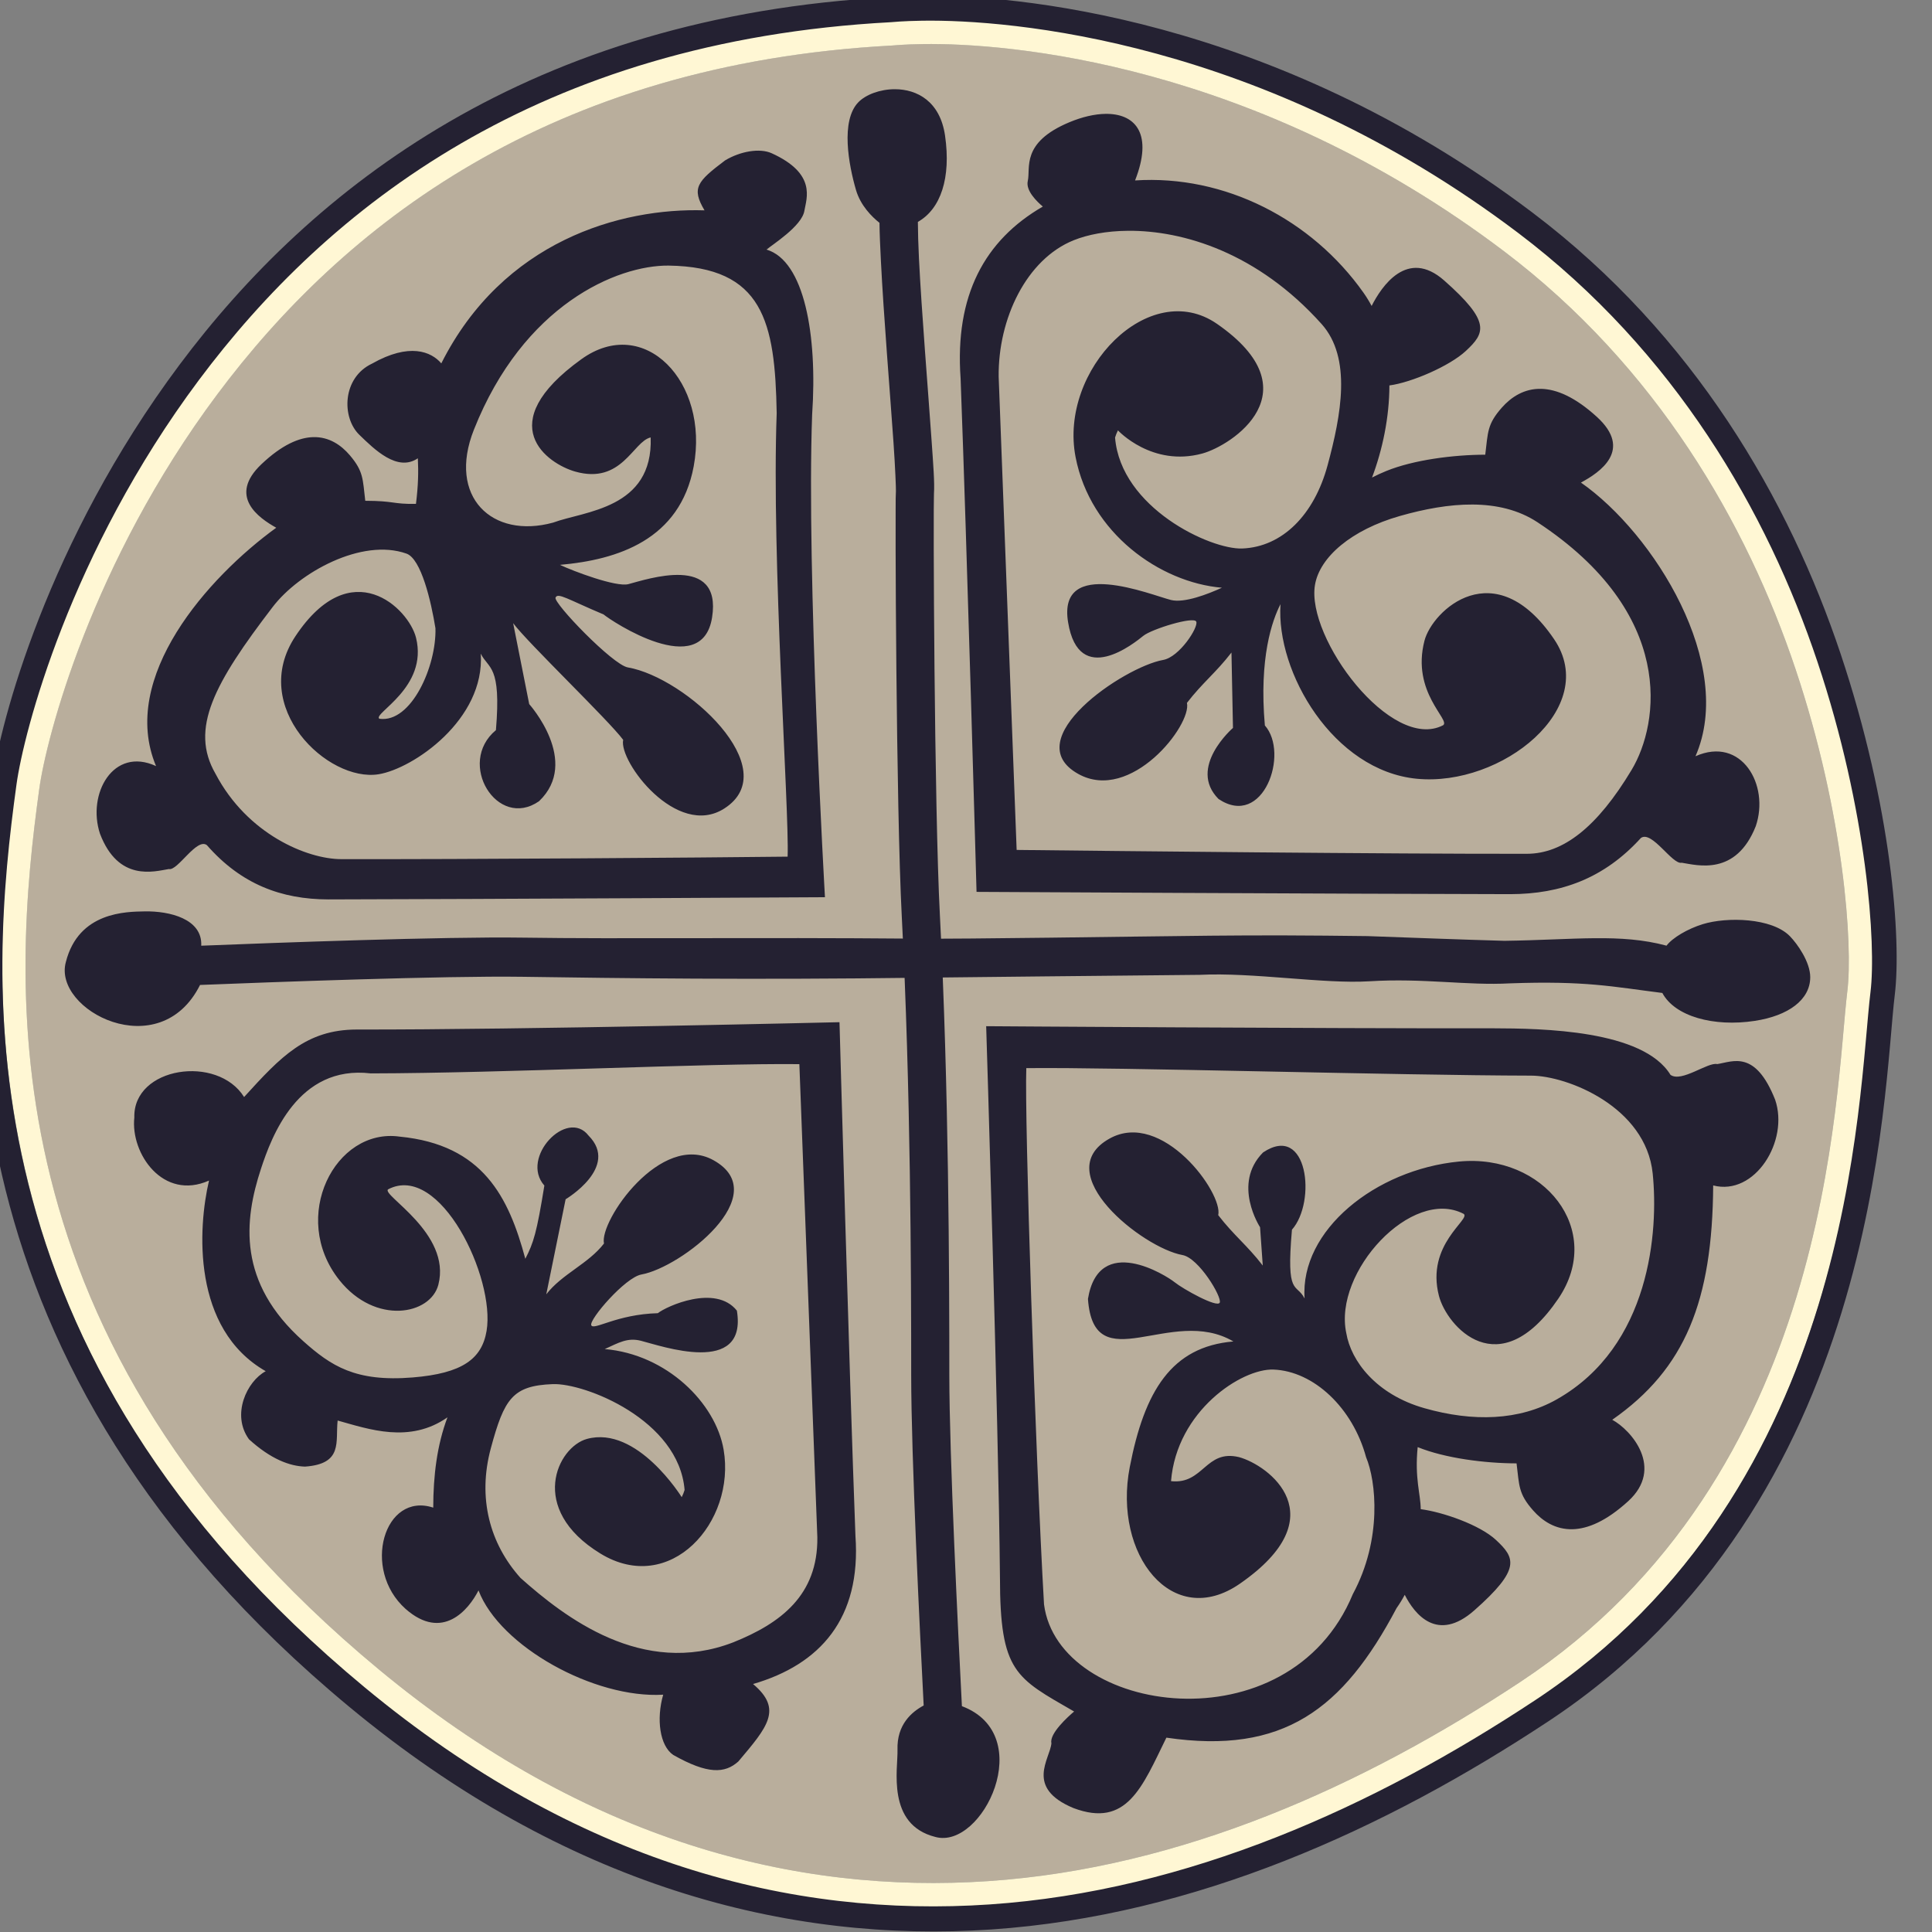
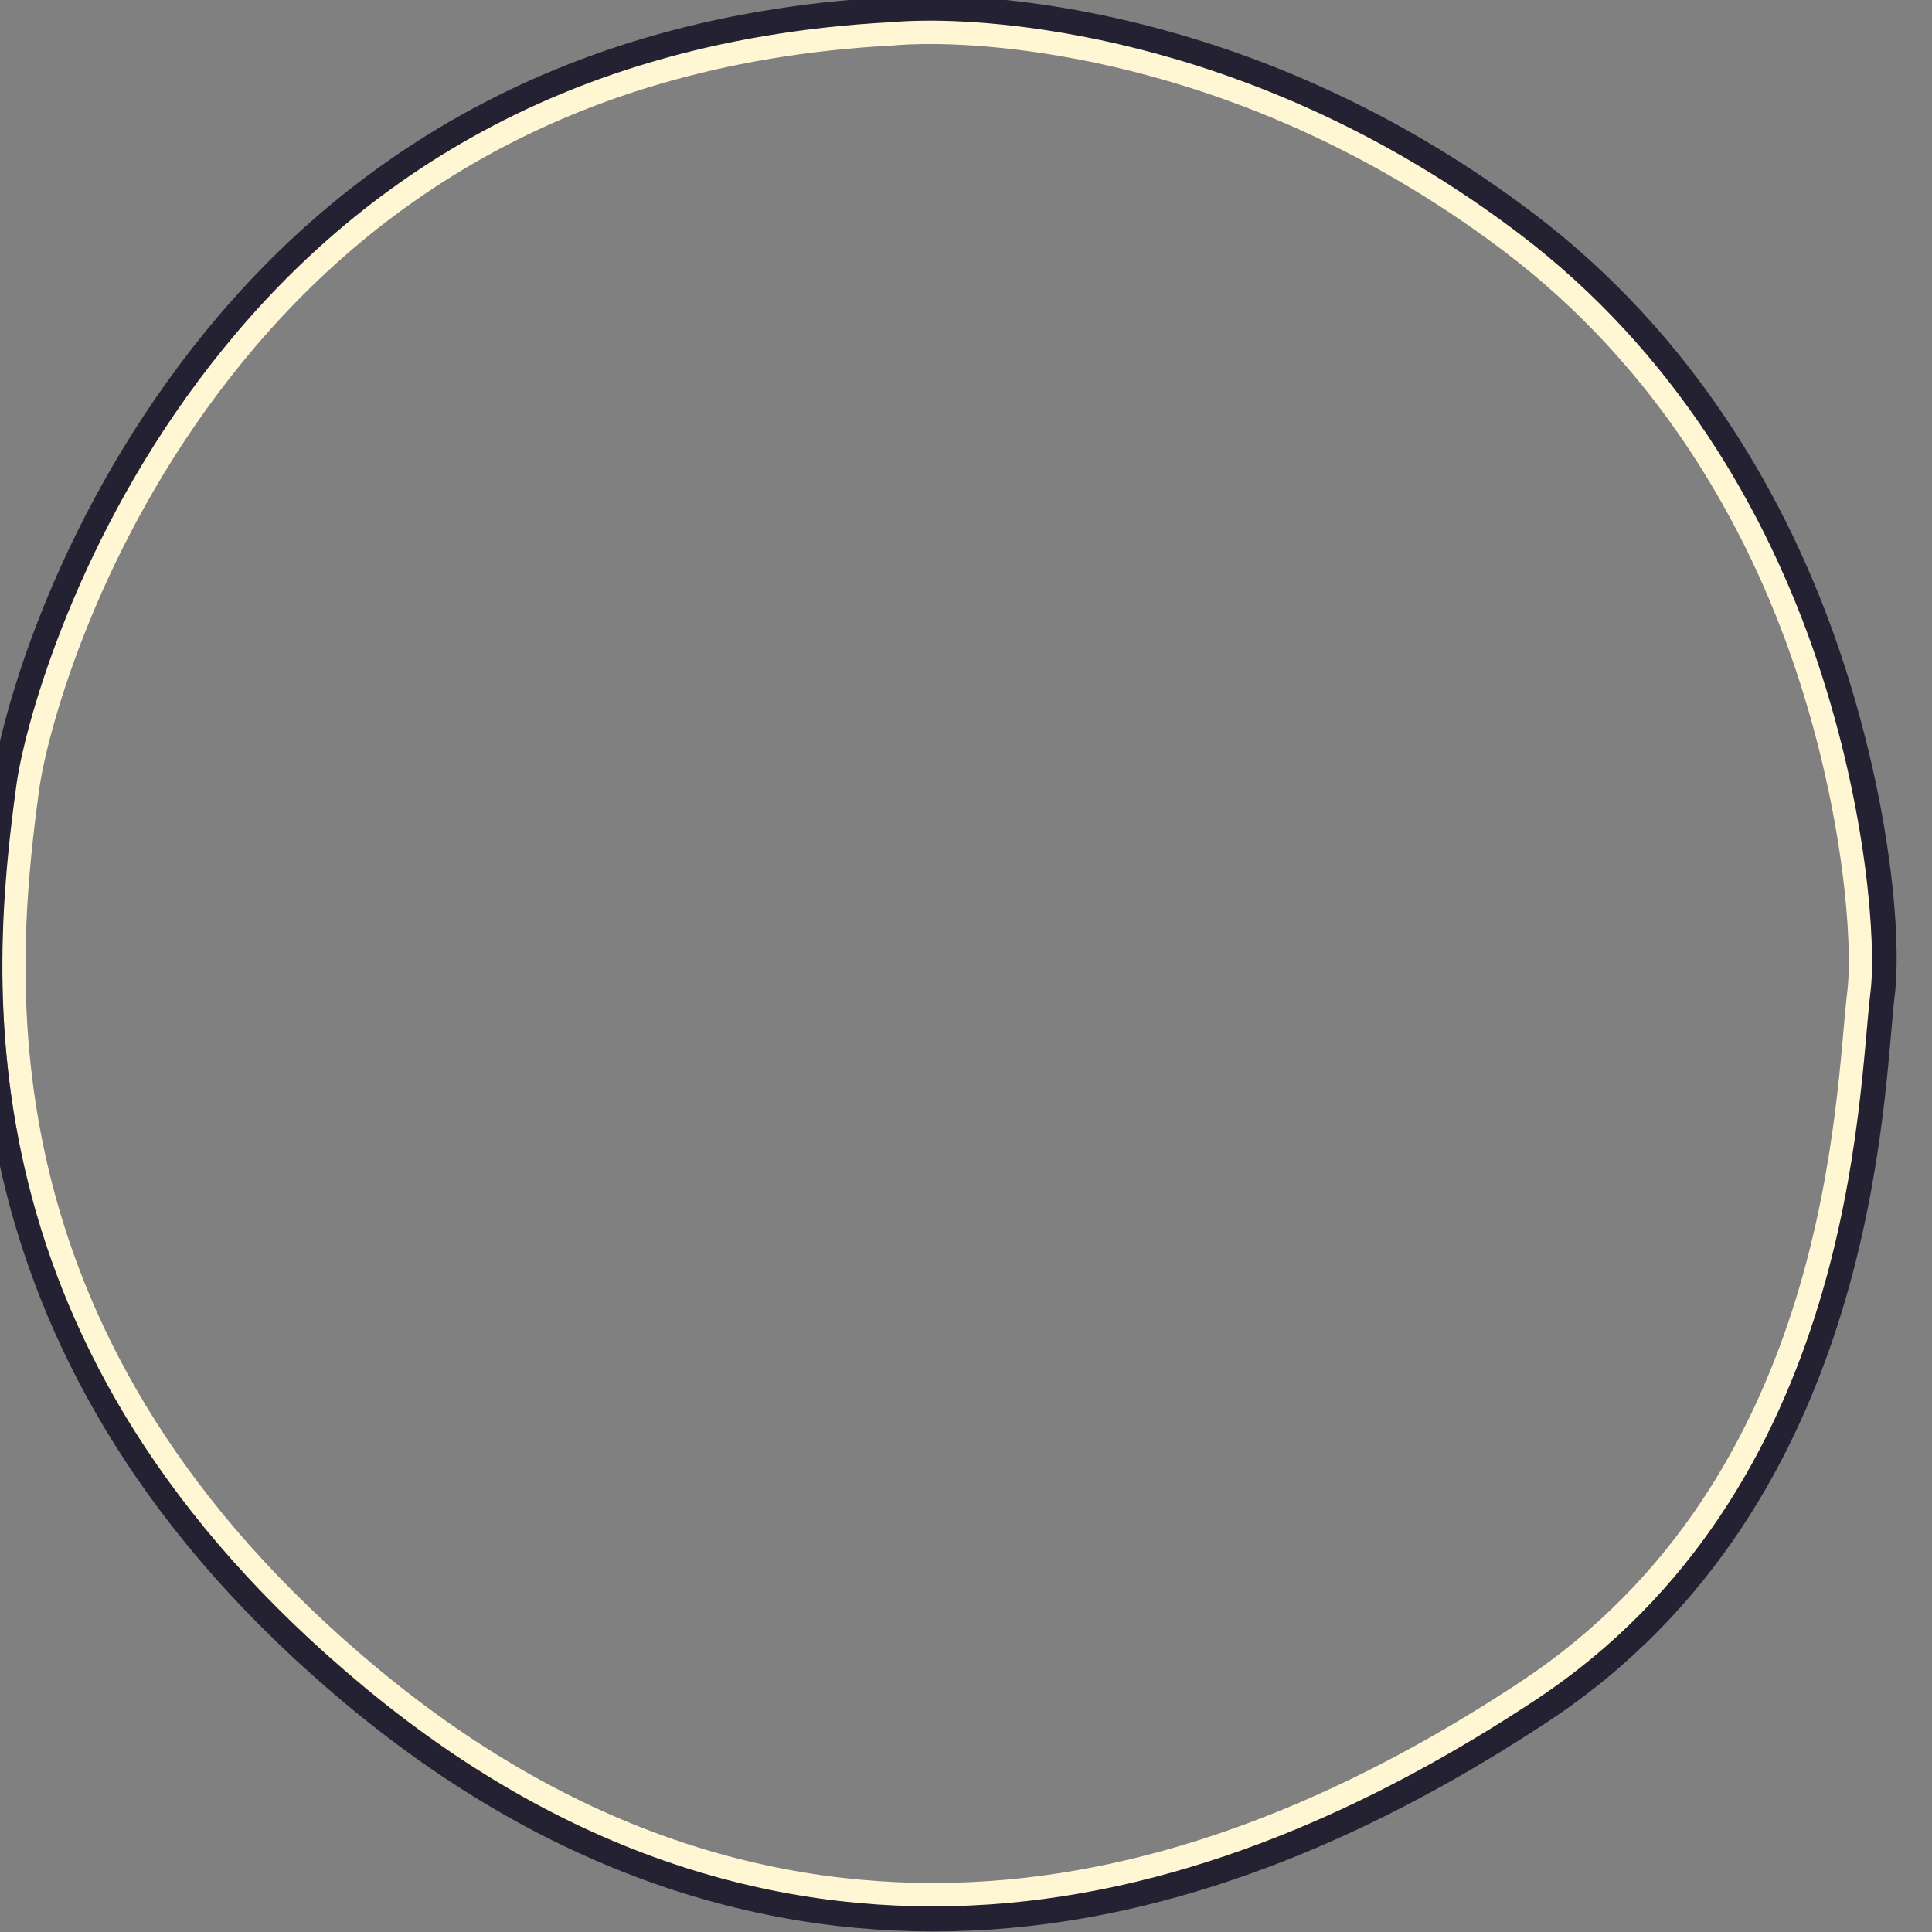
<svg xmlns="http://www.w3.org/2000/svg" width="60" height="60" version="1.1" viewBox="0 0 60 60">
  <rect x="0" y="0" width="60" height="60" fill="#808080" stroke="none" />
  <g transform="translate(0,-281.12)">
    <g transform="matrix(.037 0 0 .038 -93.943 351.8)" shape-rendering="auto">
-       <path d="m3313.7-1824c70.885-1.019 278.11 15.005 487.5 169.2 128.2 94.412 203.94 222.59 244.88 341.69 40.948 119.1 48.106 225.91 43.476 262.95-10.483 83.865-12.338 395.9-274.29 564.58-132.41 85.265-284.66 152.19-446.6 162.92-161.93 10.736-338.06-32.823-511.7-172.99-332.42-268.34-307.13-562.88-285.04-719.56 5.924-42.004 43.886-184.92 149.26-322.3 105.37-137.38 277.51-270.29 566.65-285.3l0.242-0.014 0.242-0.023s9.021-0.915 25.379-1.15z" color="#000000" color-rendering="auto" dominant-baseline="auto" fill="#b9ae9c" image-rendering="auto" solid-color="#000000" style="font-feature-settings:normal;font-variant-alternates:normal;font-variant-caps:normal;font-variant-ligatures:normal;font-variant-numeric:normal;font-variant-position:normal;isolation:auto;mix-blend-mode:normal;shape-padding:0;text-decoration-color:#000000;text-decoration-line:none;text-decoration-style:solid;text-indent:0;text-orientation:mixed;text-transform:none;white-space:normal" />
-       <path d="m3147.6-1728.9c12.802-7.524 29.166-10.256 39.116-5.854 37.799 16.723 29.229 36.737 27.423 47.101-2.192 12.58-27.043 27.643-31.746 31.638 31.612 9.141 42.878 69.515 38.271 134.91-4.861 129.93 10.76 394.36 10.76 394.36s-286.57 1.58-416.92 1.798c-39.436-0.096-73.163-12.416-101.86-44.356-8.543-6.343-24.607 21.334-31.902 19.529-12.218 1.953-42.293 10.743-57.8-28.808-11.068-32.541 11.1-71.511 47.038-55.327-31.301-72.563 43.772-154.48 100.89-194.8-14.753-7.993-40.877-25.714-12.38-51.968 17.094-15.749 31.465-21.753 43.313-22.078 13.428-0.368 23.617 6.559 30.857 14.86 11.518 13.206 10.747 19.339 12.931 37.168 24.735 0.044 22.721 2.842 42.556 2.526 1.954-15.482 2.132-26.023 1.576-37.254-17.159 11.368-36.379-7.199-49.088-19.167-15.037-14.16-14.434-46.687 10.602-58.188 31.415-17.325 49.724-9.863 58.174-0.215 51.774-100.07 150.4-127.23 220.93-125.07-11.078-18.205-6.298-23.511 17.252-40.807zm-47.459 85.953c-43.162-0.334-121.77 31.967-163.39 134.17-22.357 54.902 15.388 89.537 66.53 75.876 25.866-9.427 84.043-11.011 81.859-69.6-14.757 3.151-24.117 38.716-63.342 27.902-23.026-6.348-71.009-38.443 5.196-91.854 52.703-36.939 107.46 18.458 94.26 87.572-11.475 60.083-63.898 76.391-112.28 80.514 11.015 5.067 47.068 18.369 57.46 15.751 15.507-3.906 78.713-25.07 70.254 27.175-8.458 52.245-84.485 2.981-91.064-2.39-30.317-12.442-38.463-18.151-40.342-13.756-1.88 4.394 47.923 54.914 60.696 57.042 48.556 8.087 132.72 83.144 80.906 115.34-39.913 24.801-88.736-38.655-84.82-56.152-12.296-16.113-80.056-79.24-92.352-95.353l13.473 66.135s43.289 46.907 8.247 79.385c-35.008 23.681-69.591-31.081-36.183-58.104 4.652-53.522-6.236-49.754-12.718-62.494 3.646 53.912-56.872 94.006-85.713 98.549-42.768 6.736-109.25-55.066-69.861-112.79 46.957-68.806 95.122-22.698 101.23 1.227 10.407 40.758-36.654 61.953-30.789 66.211 26.849 3.697 48.002-43.111 47.095-73.945-3.669-22.089-11.955-56.739-24.306-61.02-37.535-13.012-90.24 15.544-112.22 43.495-49.095 62.432-69.956 99.555-48.098 136.4 26.769 49.665 77.141 69.749 105.46 69.802 104.84 0.197 302.56-1.216 374.76-2.041 1.451-38.579-13.643-243.06-9.177-362.42-1.365-74.692-11.243-119.52-90.774-120.63zm366.9-124c-9.209 0.1-19.74 2.48-30.527 6.875-40.911 16.668-32.324 37.376-34.85 47.982-1.867 7.841 7.57 16.772 12.625 20.904-48.949 27.557-73.971 72.691-69.02 140.33 5.225 134.4 13.387 419.75 13.387 419.75s308.01 1.634 448.12 1.859c42.387-0.099 78.638-12.844 109.48-45.883 9.182-6.562 26.448 22.068 34.289 20.201 13.132 2.02 45.458 11.112 62.125-29.799 11.897-33.661-11.931-73.972-50.559-57.23 33.644-75.06-34.763-181.96-96.156-223.66 15.857-8.268 43.936-26.599 13.307-53.756-18.374-16.29-33.82-22.502-46.555-22.838-14.433-0.381-25.385 6.785-33.166 15.371-12.38 13.66-11.552 20.004-13.898 38.447-26.586 0.046-60.049 4.208-82.996 13.285-4.083 1.615-8.095 3.416-12.027 5.373 8.793-22.668 14.531-49.179 14.576-75.27 18.443-2.347 50.502-15.806 64.162-28.186 16.162-14.647 21.214-23.738-18.182-57.578-31.052-26.673-52.631 4.949-60.898 20.807-2.055-3.758-4.339-7.395-6.875-10.887-43.477-59.848-116.43-96.461-191.68-91.693 15.016-37.35 0.915-53.851-22.861-54.393-0.602-0.014-1.21-0.016-1.824-0.01zm18.766 95.561c46.392-0.346 108.88 17.982 162.43 76.15 25.591 27.797 16.452 74.503 5.062 115.53-11.221 40.419-37.937 66.724-71.686 67.971-26.658 0.985-101.91-33.266-106.69-90.682 0.58-1.905 1.394-3.869 2.418-5.869 0.118 0.125 28.636 30.121 70.797 18.936 24.749-6.566 94.238-50.738 12.33-105.99-56.647-38.21-132.87 37.379-118.69 108.87 12.333 62.15 70.851 102.53 122.85 106.79-11.839 5.242-31.589 12.732-42.76 10.024-16.667-4.041-95.46-35.86-86.369 18.184 9.091 54.043 56.064 16.667 63.135 11.111s42.427-16.163 44.447-11.617-14.082 28.94-27.779 31.314c-33.189 5.753-123.11 65.107-71.217 93.188 44.026 23.823 95.377-39.986 91.168-58.084 13.216-16.668 24.159-24.497 37.375-41.164l1.262 61.619s-38.385 32.325-12.121 58.084c37.628 24.496 59.599-37.375 38.891-60.104-5-55.364 6.159-85.948 13.127-99.127-3.919 55.767 44.456 136.08 114.38 142.69 71.283 6.743 154.34-58.006 115.26-114.05-49.892-71.551-102.24-23.479-108.81 1.27-11.186 42.161 22.024 64.608 15.721 69.012-43.516 22.11-115.11-71.239-107.62-114.63 3.944-22.849 30.765-45.107 71.184-56.328 41.027-11.39 83.716-15.321 115.53 5.062 116.29 74.508 102.54 164.33 79.043 202.44-28.772 46.672-57.399 68.492-87.836 68.547-112.68 0.203-350.72-2.303-428.32-3.156-1.559-39.906-10.288-263.24-15.088-386.71-0.561-47.457 23.332-96.065 62.99-111.57 11.727-4.586 27.417-7.58 45.57-7.715zm-327.11 1251c24.444-28.184 37.578-42.679 12.376-63.331 56.273-15.941 90.891-53.498 85.94-121.14-5.225-134.4-13.387-419.75-13.387-419.75s-265.16 6.223-405.27 5.998c-42.387 0.099-63.638 22.129-94.478 55.169-22.289-34.878-93.288-24.746-92.128 16.741-3.325 29.375 24.074 68.257 62.702 51.516-9.358 38.631-14.522 121.24 47.585 155.81-15.857 8.268-29.029 35.553-14.057 55.639 18.374 16.29 34.325 21.997 47.06 22.333 32.214-2.238 25.38-20.399 27.366-37.656 26.113 7.05 60.416 19.056 92.181-2.612-8.793 22.668-11.904 47.706-11.949 73.796-41.102-13.127-60.444 50.279-23.252 82.733 31.052 26.673 52.979 0.769 61.247-15.088 17.99 45.981 97.509 88.584 155.02 85.234-5.909 20.028-2.879 41.708 8.397 49.214 29.017 16.022 43.406 15.199 54.642 5.395zm-182.86-150.09c-25.591-27.797-36.218-65.008-24.828-106.03 11.221-40.419 18.239-51.066 51.988-52.313 26.658-0.985 105.84 29.096 110.62 86.511-0.58 1.905-1.394 3.869-2.418 5.869-0.118-0.125-37.362-58.781-79.523-47.595-24.749 6.566-50.044 57.051 11.156 93.612 58.659 35.043 113.95-25.66 103.53-84.88-6.697-38.08-47.78-77.898-99.781-82.163 11.839-5.242 19.089-9.517 30.26-6.809 16.668 4.041 89.746 29.431 80.655-24.612-18.02-21.9-59.278-3.453-66.349 2.103-34.571 0.913-53.856 14.377-55.876 9.832-2.02-4.546 28.415-39.084 42.111-41.458 33.189-5.753 112.36-65.316 60.462-93.397-44.026-23.823-96.098 49.981-91.888 68.08-13.216 16.668-35.23 24.854-48.446 41.521l16.238-77.691s45.528-26.254 19.264-52.013c-17.985-22.71-57.813 18.089-37.105 40.818-6.428 38.578-9.017 46.663-15.984 59.841-13.938-50.41-35.527-93.219-105.46-99.834-54.14-7.458-92.706 65.84-50.619 117.27 30.25 36.965 76.526 28.479 83.092 3.731 11.186-42.161-48.453-73.536-42.149-77.94 43.516-22.11 90.11 72.311 82.621 115.7-3.944 22.849-20.244 34.748-62.061 38.063-48.098 3.814-68.55-9.491-91.795-29.655-55.39-48.049-49.805-98.599-35.472-141.01 8.772-25.957 30.97-84.921 92.122-77.833 112.68-0.203 282.15-8.411 359.74-7.558 1.56 39.906 10.288 263.24 15.088 386.71 0.561 47.456-30.908 70.306-70.566 85.815-76.308 28.726-141.61-20.565-178.64-52.677zm464.09 188.11c-40.911-16.668-19.467-40.233-18.421-52.982-1.867-7.841 13.998-21.772 19.054-25.904-48.949-27.557-62.196-31.854-62.244-109.5-1.204-127.25-11.571-450.58-11.571-450.58s284.77 1.937 424.88 1.712c42.387 0.099 126.5 1.415 149.48 38.026 9.182 6.562 31.448-10.639 39.289-8.773 13.132-2.02 31.886-11.827 48.554 29.085 11.897 33.66-16.931 78.972-51.987 70.088-0.642 94.345-23.335 149.82-84.728 191.52 15.857 8.268 43.936 39.456 13.307 66.613-18.374 16.29-33.82 22.502-46.555 22.838-14.433 0.381-25.385-6.785-33.166-15.371-12.38-13.66-11.552-20.004-13.898-38.447-26.586-0.046-60.049-4.208-82.996-13.285-2.646 25.757 2.537 38.543 2.549 50.704 18.443 2.347 49.492 12.775 63.152 25.155 16.162 14.647 21.214 23.738-18.182 57.578-31.052 26.673-50.105 3.132-58.373-12.725-2.055 3.758-4.339 7.395-6.875 10.887-44.906 82.705-95.088 119.89-193.19 105.84-20.335 40.405-33.164 74.026-78.07 57.527zm234.58-174.84c24.877-44.94 19.483-92.527 11.123-111.84-11.221-40.419-43.998-70.418-77.746-71.665-26.658-0.985-81.207 33.772-85.982 91.187 27.316 2.907 28.857-26.206 57.053-19.632 24.749 6.566 82.621 48.212 0.713 103.46-56.647 38.21-106.61-23.742-92.422-95.234 12.333-62.15 34.99-98.489 86.991-102.75-52.163-29.918-117.15 32.799-122.06-34.773 9.091-54.043 65.66-19.193 72.731-13.637 7.071 5.556 35.861 21.214 37.881 16.668 2.02-4.546-17.618-36.516-31.315-38.891-33.189-5.753-113.01-67.127-61.115-95.208 44.026-23.823 95.377 44.531 91.168 62.63 13.216 16.668 24.159 24.496 37.375 41.164l-2.274-31.315s-23.738-35.356 2.526-61.114c37.628-24.496 44.952 40.406 24.243 63.134-5 55.364 3.634 43.017 10.602 56.195-3.919-55.767 59.608-105.27 129.54-111.88 71.283-6.744 122.52 55.986 83.442 112.03-49.892 71.551-93.654 22.469-100.22-2.28-11.186-42.161 27.075-62.587 20.772-66.991-43.516-22.11-109.55 47.501-98.53 97.456 3.944 22.849 25.05 50.107 65.469 61.328 41.027 11.39 79.754 10.165 111.24-7.205 78.753-43.442 85.394-137.9 80.472-184.58-5.75-54.525-71.685-79.92-102.12-79.975-112.68-0.203-346.04-6.983-423.64-6.13-1.559 39.906 7.527 314.08 14.87 438.26 11.989 90.201 205.62 117.8 259.21-8.412zm383.92-504.1c0.023-12.543-10.894-27.391-17.05-33.547-15.152-15.152-52.946-15.938-73.149-9.877-12.749 3.825-25.438 11.128-30.439 17.586-38.827-10.166-76.739-4.761-136.08-3.965-37.46-1.039-74.789-2.453-114.91-3.852-49.169-0.618-88.432-0.766-131.82-0.339-74.12 0.74-202.61 2.798-247.73 2.42-137.2-1.151-246.48 0.364-329.27-0.827-66.094-0.951-209.46 4.237-270.07 6.59 1.119-21.97-26.703-28.438-47.526-28.044-15.15 0.287-55.413 0.132-66.109 41.399-11.142 39.381 78.672 84.836 112.63 18.721 58.177-2.248 205.53-7.606 270.61-6.67 82.907 1.193 191.63 2.553 331.44 0.784 43.647-0.552 163.1-1.636 237.05-2.375 44.636-2.192 104.13 7.583 142.24 5.271 45.572-2.765 82.374 3.62 118 1.688 63.843-2.239 86.357 2.745 128.03 7.845 10.517 19.18 43.114 27.952 77.674 22.805 28.19-4.198 46.432-17.28 46.466-35.612zm-768.25-725.79c-12.543-0.023-24.534 4.465-30.689 10.621-15.152 15.152-8.081 51.518-2.019 71.721 3.825 12.749 13.271 21.866 19.728 26.867 0.085 8.743 0.565 18.979 1.178 30.922 1.145 22.308 3.05 49.074 5.039 75.494 1.989 26.42 4.063 52.487 5.545 73.197s2.135 37.999 2.031 39.568c-0.228 3.43-0.199 7.465-0.236 15.525-0.038 8.061-0.044 18.987-0.016 32.047 0.058 26.12 0.257 60.758 0.627 97.818 0.74 74.12 2.151 157.68 4.562 202.73 7.42 138.63 7.885 291.67 7.885 374.47 0 66.101 7.251 209.38 10.475 269.95-9.776 5.084-22.662 15.414-21.969 36.228 0.505 15.144-9.596 61.113 31.82 71.215 39.537 10.574 86.169-83.456 22.236-106.9-3.085-58.139-10.562-205.4-10.562-270.49 0-82.916-0.448-236.37-7.932-376.18-2.333-43.588-3.779-127.39-4.518-201.34-0.369-36.975-0.568-71.55-0.625-97.57-0.029-13.01-0.021-23.886 0.016-31.828 0.037-7.942 0.203-14.112 0.166-13.555 0.61-9.195-0.544-23.046-2.041-43.971s-3.574-46.987-5.557-73.316c-1.983-26.33-3.871-52.932-4.99-74.732-0.593-11.551-0.869-22.045-0.918-30.064 19.18-10.517 27.952-35.971 22.805-70.531-4.199-28.19-23.709-37.861-42.041-37.895z" color="#000000" color-rendering="auto" dominant-baseline="auto" fill="#242132" image-rendering="auto" solid-color="#000000" style="font-feature-settings:normal;font-variant-alternates:normal;font-variant-caps:normal;font-variant-ligatures:normal;font-variant-numeric:normal;font-variant-position:normal;isolation:auto;mix-blend-mode:normal;shape-padding:0;text-decoration-color:#000000;text-decoration-line:none;text-decoration-style:solid;text-indent:0;text-orientation:mixed;text-transform:none;white-space:normal" />
      <path d="m3312.5-1843.9c-16.856 0.235-26.16 1.166-26.16 1.166l0.484-0.037c-294.73 15.297-473.29 152.04-581.48 293.1s-146.66 285.37-153.19 331.68c-22.351 158.49-46.045 464.81 292.28 737.92 177.05 142.92 359.01 188.43 525.58 177.38 166.58-11.044 321.83-79.603 456.1-166.06 271.4-174.77 273.59-501.15 283.31-578.91 5.472-43.775-2.524-150.11-44.408-271.93-41.884-121.82-119.52-253.77-251.94-351.29-214.12-157.69-427.54-174.03-500.58-173.01zm1.225 19.916c70.885-1.019 278.11 15.005 487.5 169.2 128.2 94.412 203.94 222.59 244.88 341.69 40.948 119.1 48.106 225.91 43.476 262.95-10.483 83.865-12.338 395.9-274.29 564.58-132.41 85.265-284.66 152.19-446.6 162.92-161.93 10.736-338.06-32.823-511.7-172.99-332.42-268.34-307.13-562.88-285.04-719.56 5.924-42.004 43.886-184.92 149.26-322.3 105.37-137.38 277.51-270.29 566.65-285.3l0.242-0.014 0.242-0.023s9.021-0.915 25.379-1.15z" color="#000000" color-rendering="auto" dominant-baseline="auto" fill="#fff7d4" image-rendering="auto" solid-color="#000000" style="font-feature-settings:normal;font-variant-alternates:normal;font-variant-caps:normal;font-variant-ligatures:normal;font-variant-numeric:normal;font-variant-position:normal;isolation:auto;mix-blend-mode:normal;shape-padding:0;text-decoration-color:#000000;text-decoration-line:none;text-decoration-style:solid;text-indent:0;text-orientation:mixed;text-transform:none;white-space:normal" />
      <path d="m3312.2-1863.5c-17.284 0.241-26.825 1.196-26.825 1.196l0.497-0.038c-302.22 15.686-485.32 155.9-596.26 300.55-110.94 144.64-150.39 292.62-157.08 340.11-22.919 162.52-47.215 476.62 299.71 756.67 181.55 146.55 368.13 193.22 538.94 181.89 170.81-11.325 330.01-81.626 467.69-170.28 278.3-179.21 280.54-513.89 290.51-593.62 5.611-44.888-2.588-153.92-45.537-278.84-42.948-124.92-122.56-260.22-258.34-360.22-219.56-161.7-438.41-178.45-513.3-177.41zm1.256 20.422c72.686-1.045 285.18 15.386 499.89 173.5 131.46 96.811 209.12 228.25 251.1 350.37 41.989 122.13 49.329 231.65 44.581 269.63-10.749 85.996-12.652 405.96-281.26 578.93-135.78 87.432-291.89 156.06-457.95 167.06-166.05 11.009-346.65-33.657-524.7-177.39-340.87-275.16-314.94-577.18-292.28-737.85 6.074-43.072 45.001-189.62 153.05-330.49 108.05-140.87 284.56-277.16 581.05-292.55l0.248-0.014 0.248-0.024s9.25-0.938 26.024-1.18z" color="#000000" color-rendering="auto" dominant-baseline="auto" fill="#242132" image-rendering="auto" solid-color="#000000" stroke-width="1.025" style="font-feature-settings:normal;font-variant-alternates:normal;font-variant-caps:normal;font-variant-ligatures:normal;font-variant-numeric:normal;font-variant-position:normal;isolation:auto;mix-blend-mode:normal;shape-padding:0;text-decoration-color:#000000;text-decoration-line:none;text-decoration-style:solid;text-indent:0;text-orientation:mixed;text-transform:none;white-space:normal" />
    </g>
  </g>
</svg>